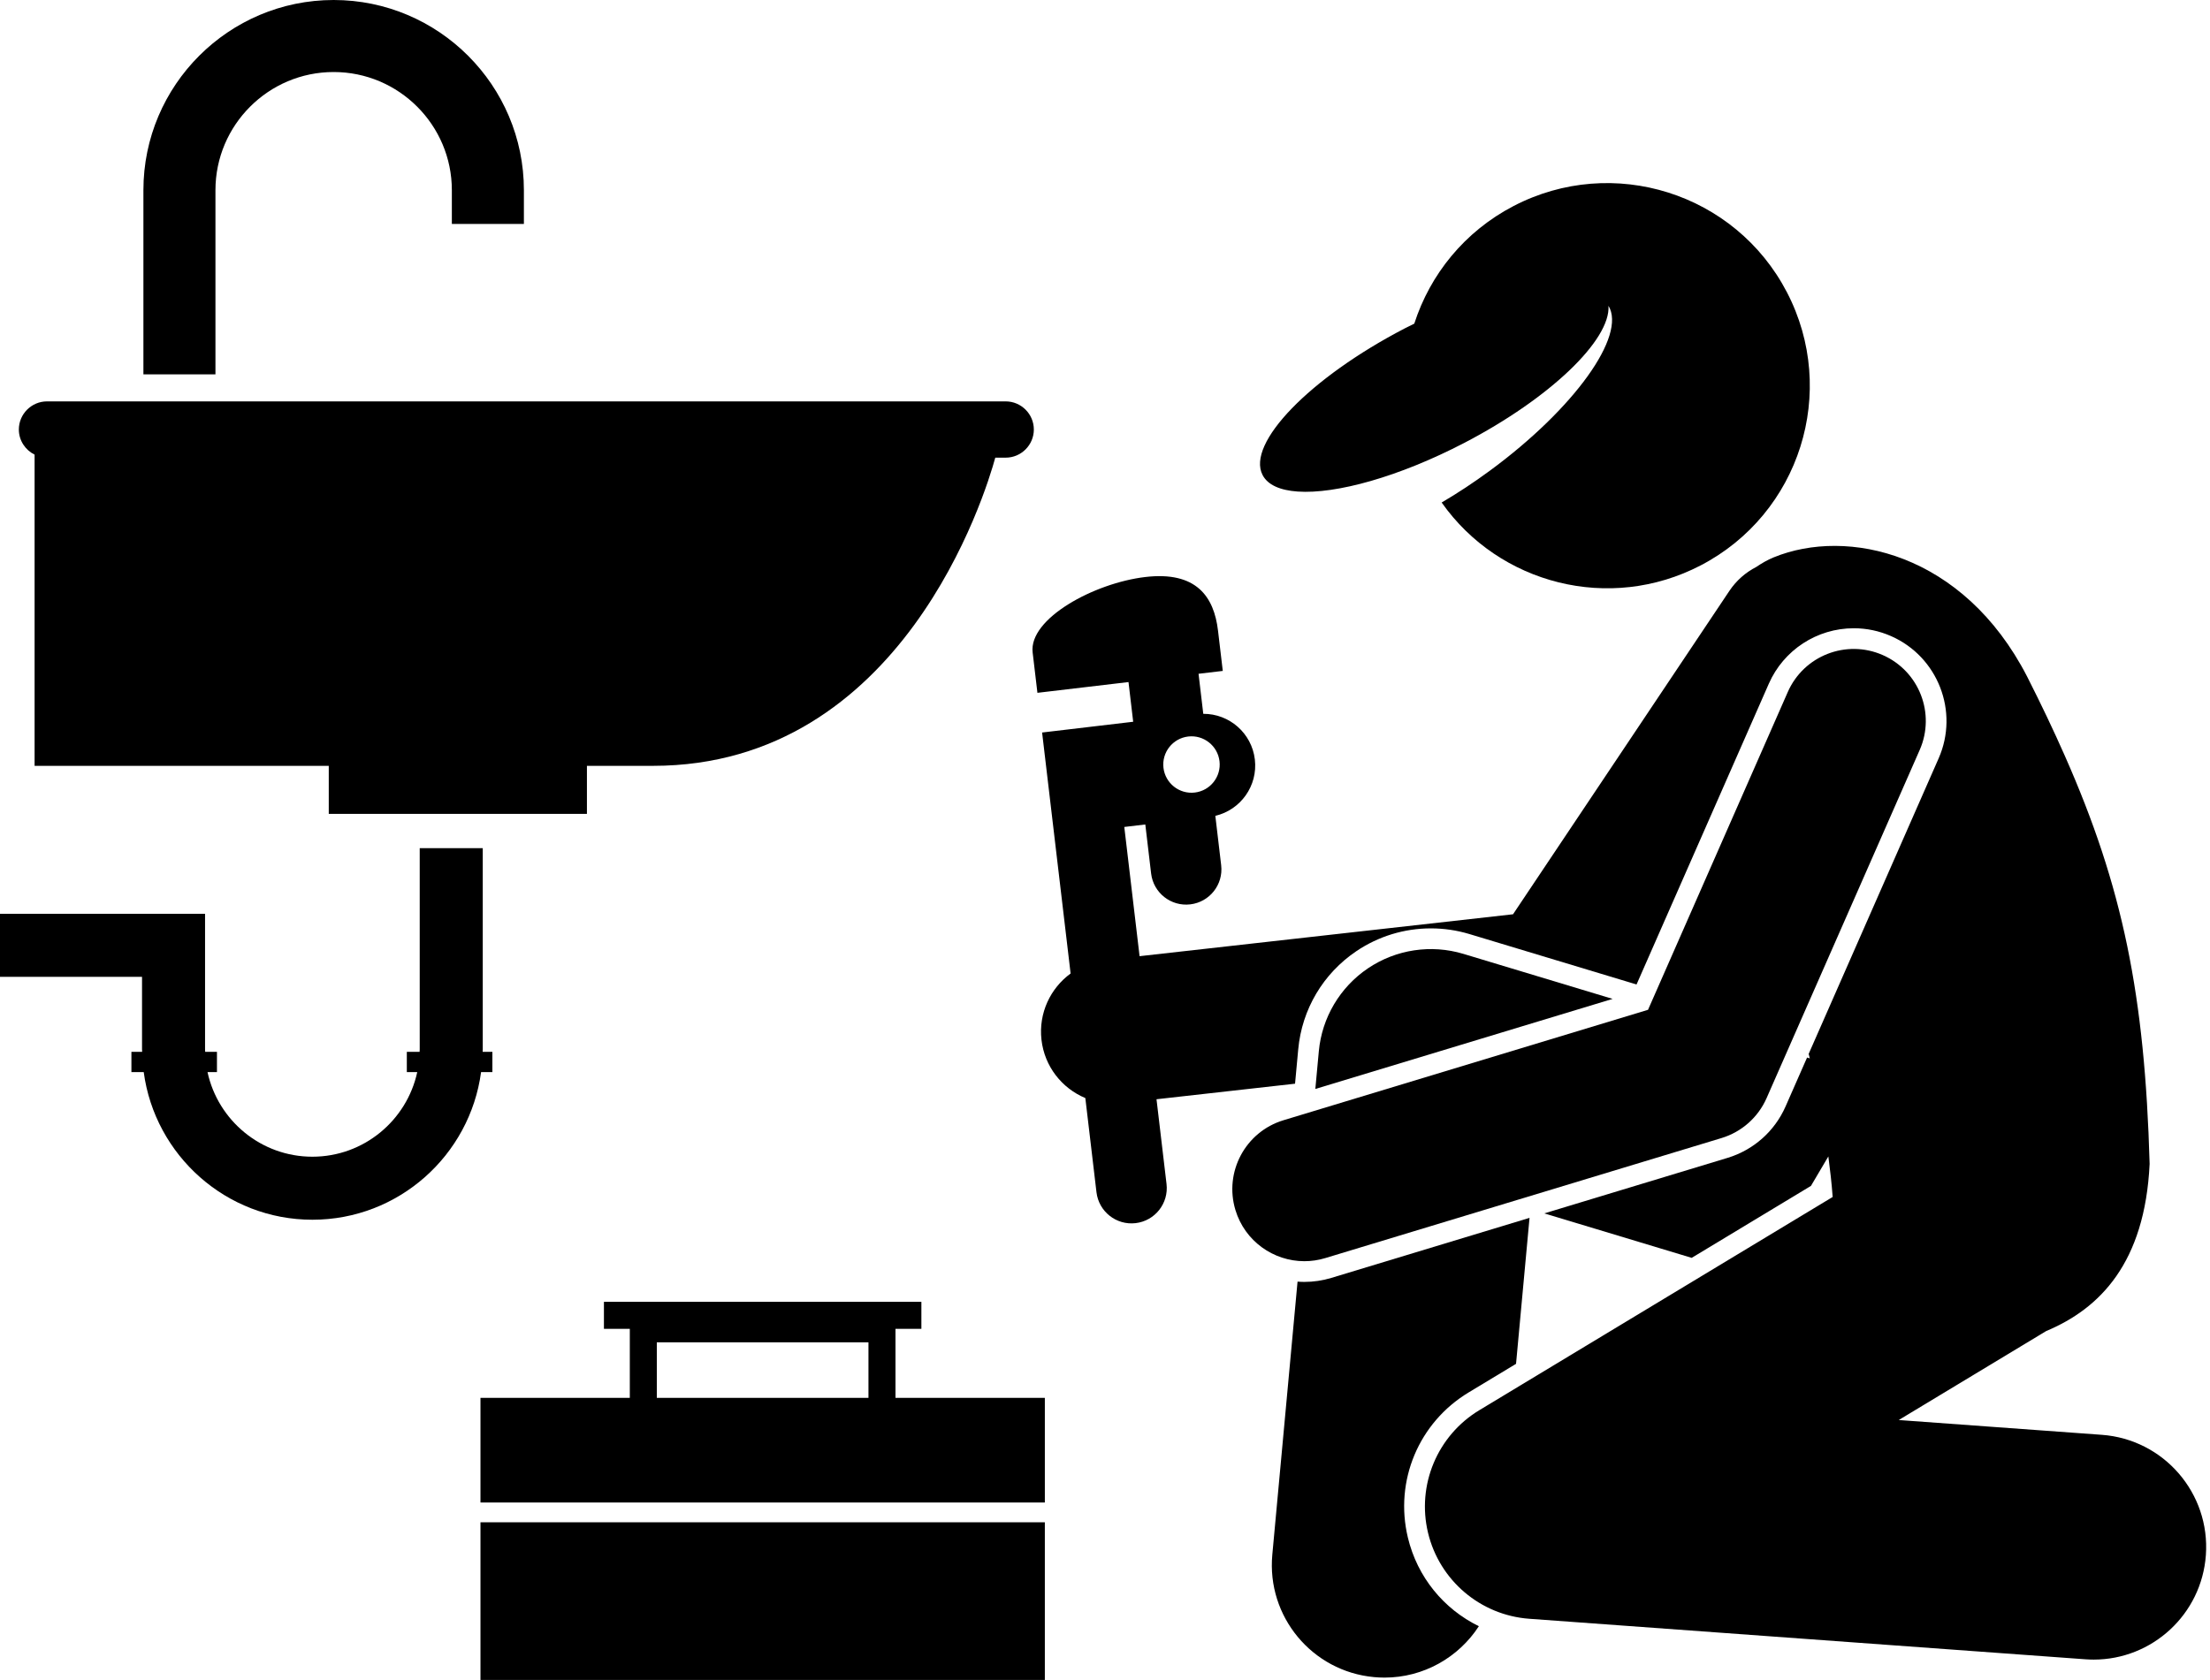
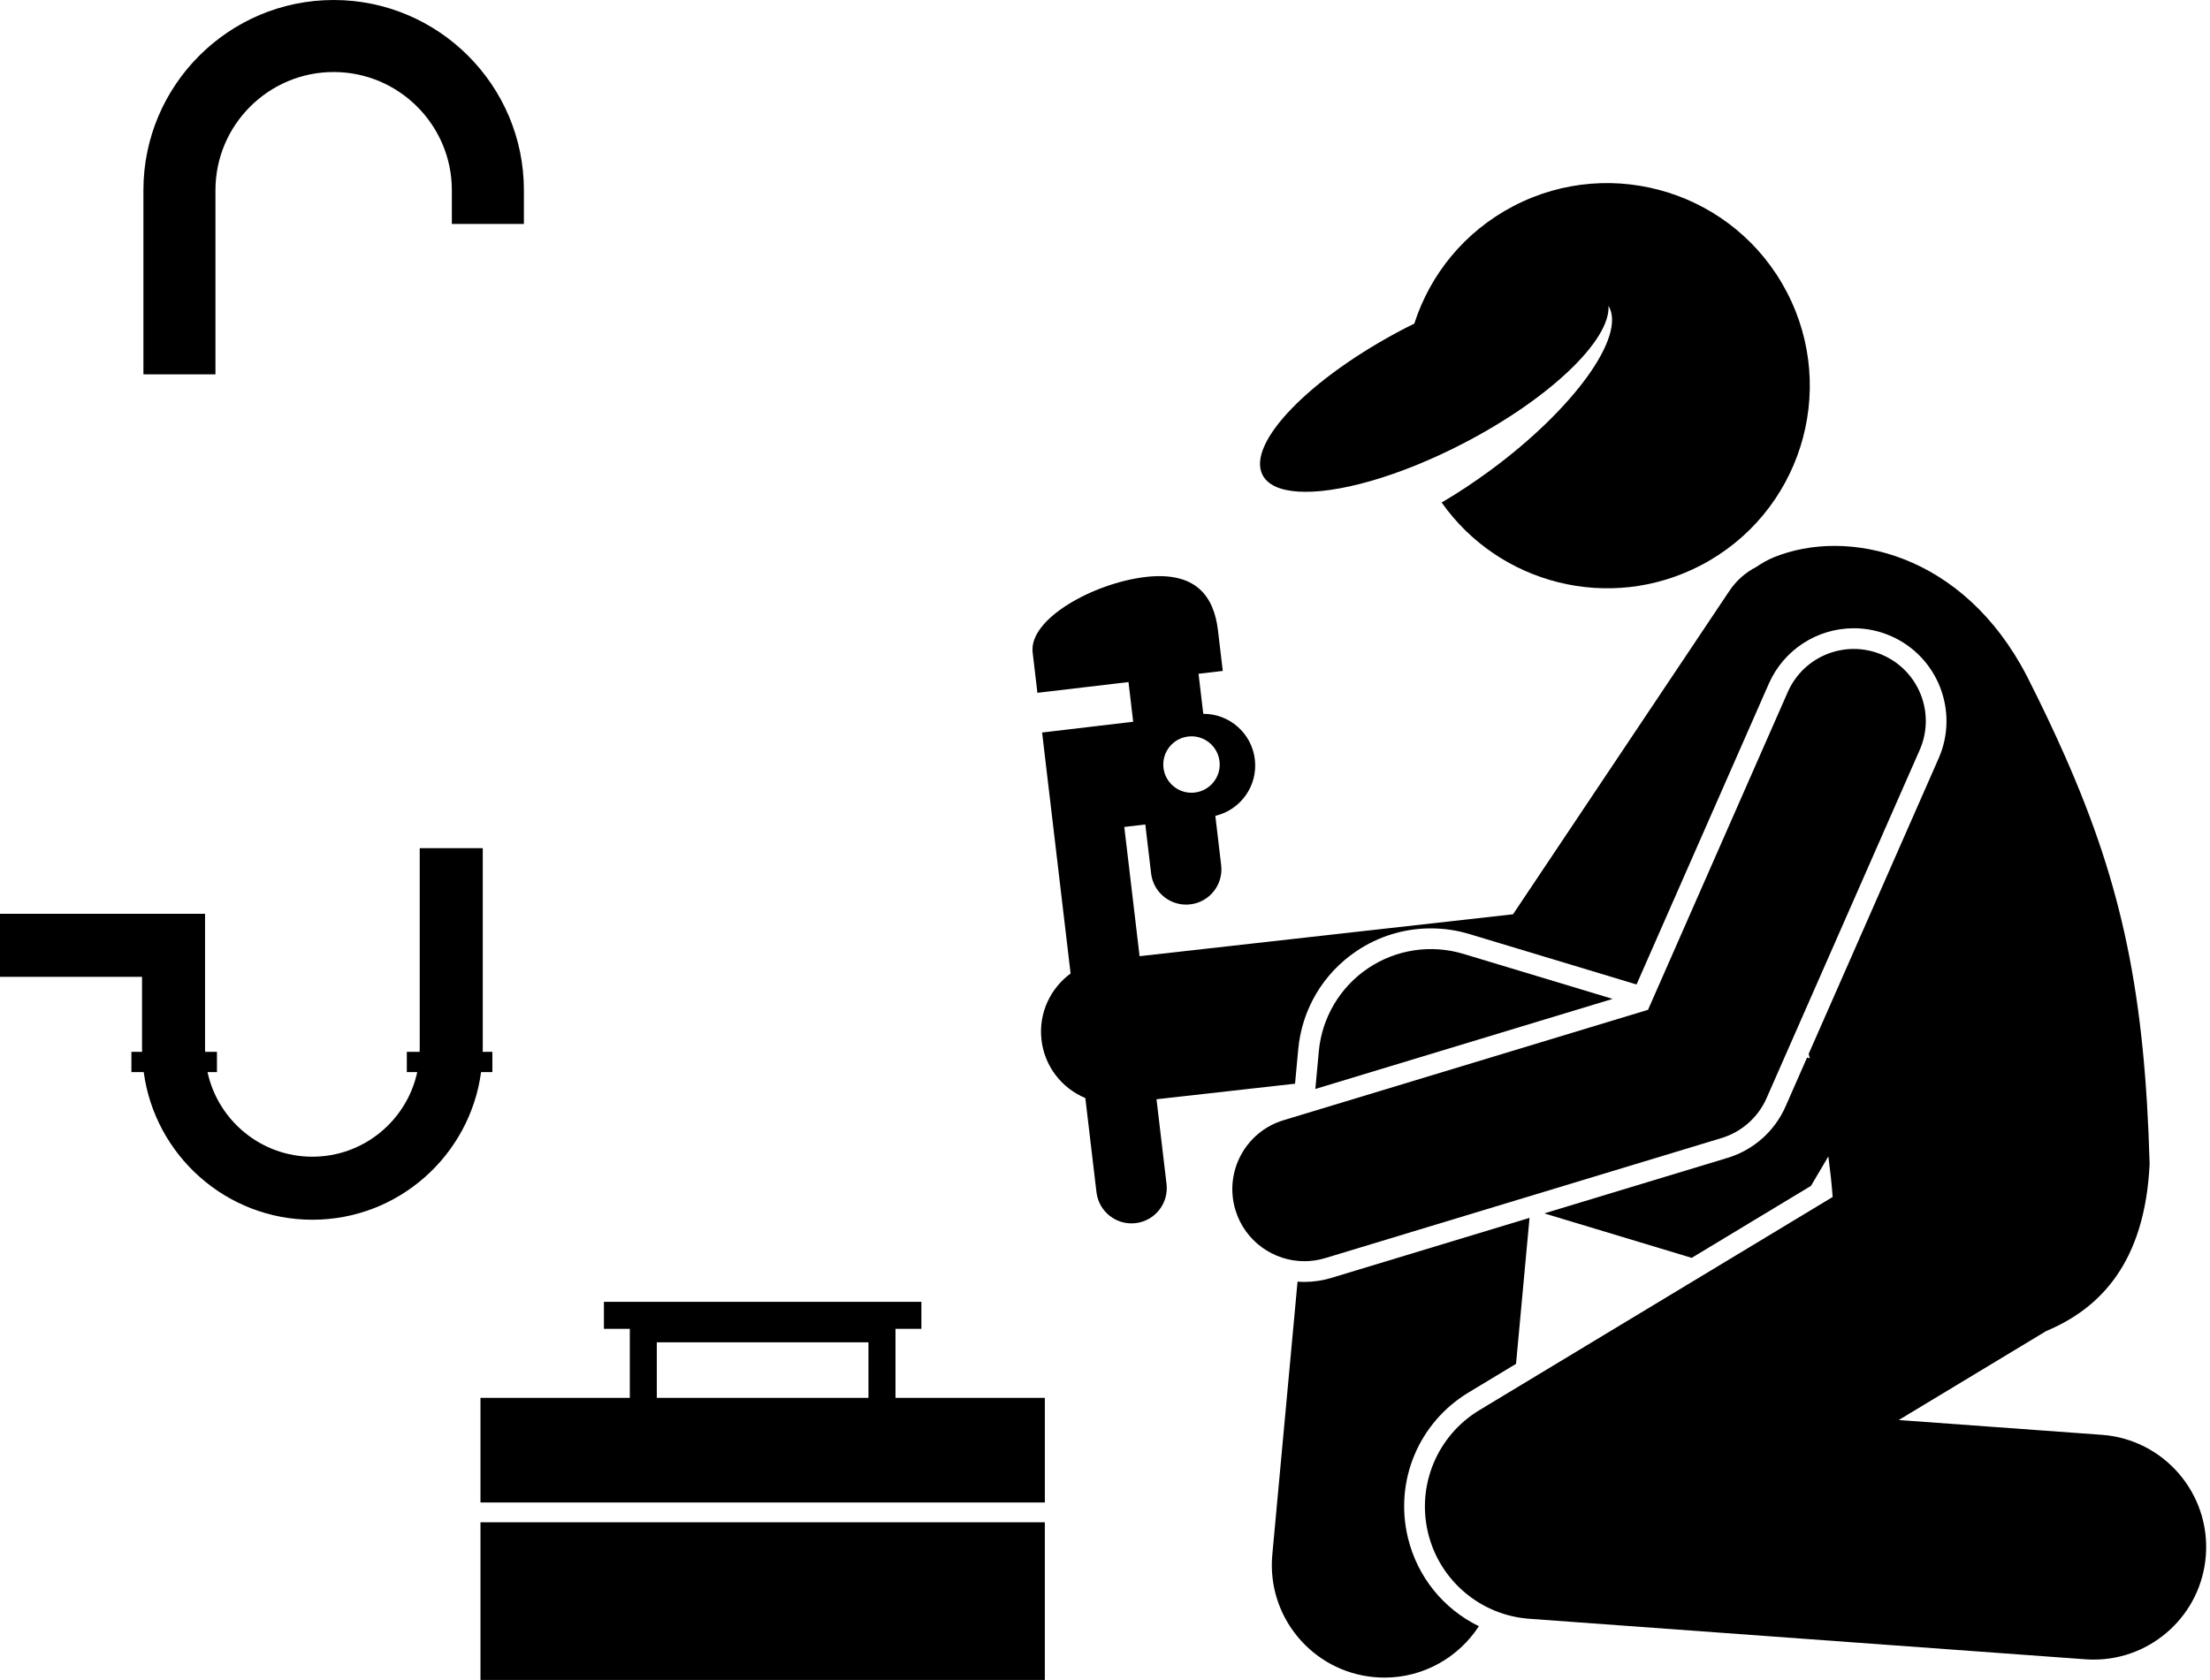
<svg xmlns="http://www.w3.org/2000/svg" height="186.6" preserveAspectRatio="xMidYMid meet" version="1.0" viewBox="0.0 0.0 245.4 186.6" width="245.4" zoomAndPan="magnify">
  <g id="change1_1">
-     <path d="M3.841,50.498v34.566c0,0,14.566,0,32.665,0v5.334h28.667v-5.334c2.488,0,4.941,0,7.333,0 c27.719,0,36.923-30.26,38.011-34.231h1.157c1.719,0,3.125-1.406,3.125-3.125s-1.406-3.125-3.125-3.125H5.218 c-1.719,0-3.125,1.406-3.125,3.125C2.093,48.931,2.811,49.985,3.841,50.498z" fill="inherit" />
    <path d="M54.674,119.083v-2.25h-1.082c0.001-0.091,0.014-0.179,0.014-0.27V94.208h-7v22.355c0,0.091-0.012,0.179-0.014,0.27h-1.418 v2.25h1.157c-1.16,5.363-5.938,9.396-11.644,9.396c-5.706,0-10.483-4.033-11.643-9.396h1.047v-2.25h-1.307 c-0.002-0.091-0.014-0.179-0.014-0.27v-15.064H0v7h15.771v8.064c0,0.091,0.012,0.179,0.014,0.27h-1.193v2.25h1.367 c1.239,9.241,9.155,16.396,18.729,16.396c9.575,0,17.491-7.156,18.73-16.396H54.674z" fill="inherit" />
    <path d="M58.174,24.875v-3.75C58.174,9.477,48.698,0,37.049,0S15.924,9.477,15.924,21.125v20.458h8V21.125 C23.924,13.888,29.812,8,37.049,8s13.125,5.888,13.125,13.125v3.75H58.174z" fill="inherit" />
    <path d="M150.621,105.642c2.452-1.651,5.311-2.524,8.269-2.524c1.449,0,2.887,0.212,4.275,0.63l18.558,5.6l14.689-33.41 c1.644-3.74,5.347-6.156,9.433-6.156c1.431,0,2.824,0.294,4.142,0.873c5.199,2.286,7.569,8.375,5.283,13.574l-14.435,32.832 c0.041,0.165,0.086,0.329,0.126,0.495l-0.303-0.091l-2.388,5.431c-1.211,2.756-3.559,4.838-6.441,5.712l-20.347,6.166l16.365,4.939 l13.243-7.993l1.931-3.273c0.199,1.507,0.37,3.012,0.479,4.505l-39.235,23.681c-4.661,2.813-6.965,8.319-5.697,13.614 c1.268,5.294,5.817,9.159,11.247,9.555l61.75,4.5c0.309,0.022,0.617,0.034,0.922,0.034c6.491,0,11.975-5.016,12.454-11.592 c0.502-6.885-4.673-12.874-11.558-13.375l-22.546-1.643l16.366-9.878c5.974-2.505,10.968-7.567,11.493-18.571 c-0.531-18.739-2.977-30.763-9.422-45.341c-1.244-2.814-2.622-5.713-4.18-8.785c-7.088-13.767-20-16.577-28.143-13.243 c-0.698,0.285-1.333,0.659-1.94,1.069c-1.167,0.6-2.204,1.494-2.985,2.663l-24.018,35.911l-41.469,4.655l-1.697-14.353l2.334-0.276 l0.644,5.445c0.255,2.148,2.2,3.684,4.35,3.429c2.149-0.254,3.683-2.2,3.429-4.348l-0.648-5.485 c2.808-0.659,4.734-3.332,4.388-6.264c-0.348-2.932-2.844-5.082-5.727-5.067l-0.526-4.448l2.692-0.318l-0.531-4.482 c-0.444-3.759-2.399-6.619-8.083-5.947c-5.681,0.672-12.945,4.621-12.499,8.382l0.53,4.48l10.113-1.195l0.521,4.409l-3.761,0.444 c-0.002,0-0.003,0.001-0.005,0.001l-6.348,0.75l3.165,26.767c-2.24,1.639-3.568,4.394-3.236,7.35 c0.336,2.989,2.281,5.402,4.872,6.486l1.237,10.462c0.255,2.148,2.202,3.683,4.349,3.43c2.149-0.254,3.683-2.202,3.43-4.349 l-1.113-9.412l15.384-1.727l0.352-3.809C144.563,112.112,146.921,108.134,150.621,105.642z M135.415,84.551 c0.203,1.718-1.026,3.276-2.743,3.479c-1.717,0.203-3.276-1.026-3.48-2.744c-0.202-1.719,1.026-3.276,2.744-3.48 C133.653,81.604,135.211,82.832,135.415,84.551z" fill="inherit" />
    <path d="M156.331,170.782c-1.508-6.296,1.202-12.774,6.745-16.119l5.266-3.178l1.498-16.214l-22.011,6.67 c-0.974,0.295-1.979,0.444-2.99,0.444c-0.255,0-0.508-0.012-0.759-0.03l-2.802,30.329c-0.635,6.874,4.422,12.962,11.297,13.597 c0.391,0.036,0.779,0.054,1.165,0.054c4.331,0,8.226-2.244,10.474-5.708C160.329,178.732,157.386,175.189,156.331,170.782z" fill="inherit" />
    <path d="M179.067,110.949l-16.566-4.999c-3.593-1.083-7.482-0.497-10.595,1.6c-3.112,2.096-5.118,5.48-5.463,9.217l-0.387,4.186 L179.067,110.949z" fill="inherit" />
    <path d="M162.581,49.201c9.586-4.986,16.27-11.461,16.026-15.234c2.01,3.312-3.785,11.414-13.179,18.319 c-1.795,1.319-3.593,2.501-5.345,3.529c6.387,9.069,18.646,12.246,28.759,6.986c11.024-5.734,15.313-19.319,9.578-30.344 c-5.734-11.024-19.32-15.312-30.344-9.578c-5.472,2.846-9.282,7.627-11.032,13.068c-0.359,0.178-0.717,0.35-1.077,0.537 c-10.534,5.479-17.594,12.769-15.767,16.281c0.572,1.1,1.95,1.698,3.894,1.833C148.357,54.894,155.348,52.963,162.581,49.201z" fill="inherit" />
    <path d="M144.838,140.085c0.769,0,1.55-0.111,2.323-0.346l44-13.333c2.235-0.678,4.063-2.298,5.003-4.437l17-38.667 c1.778-4.045-0.059-8.765-4.104-10.543c-4.044-1.778-8.765,0.058-10.543,4.104l-15.519,35.298l-40.479,12.266 c-4.229,1.281-6.617,5.748-5.336,9.977C138.232,137.859,141.405,140.085,144.838,140.085z" fill="inherit" />
    <path d="M53.352 169.087H116.02V186.597H53.352z" fill="inherit" />
    <path d="M116.02,166.887v-11.623H99.436v-7.667h2.875v-3h-35.25v3h2.874v7.667H53.352v11.623H116.02z M72.934,149.095h23.5v6.169 h-23.5V149.095z" fill="inherit" />
  </g>
</svg>